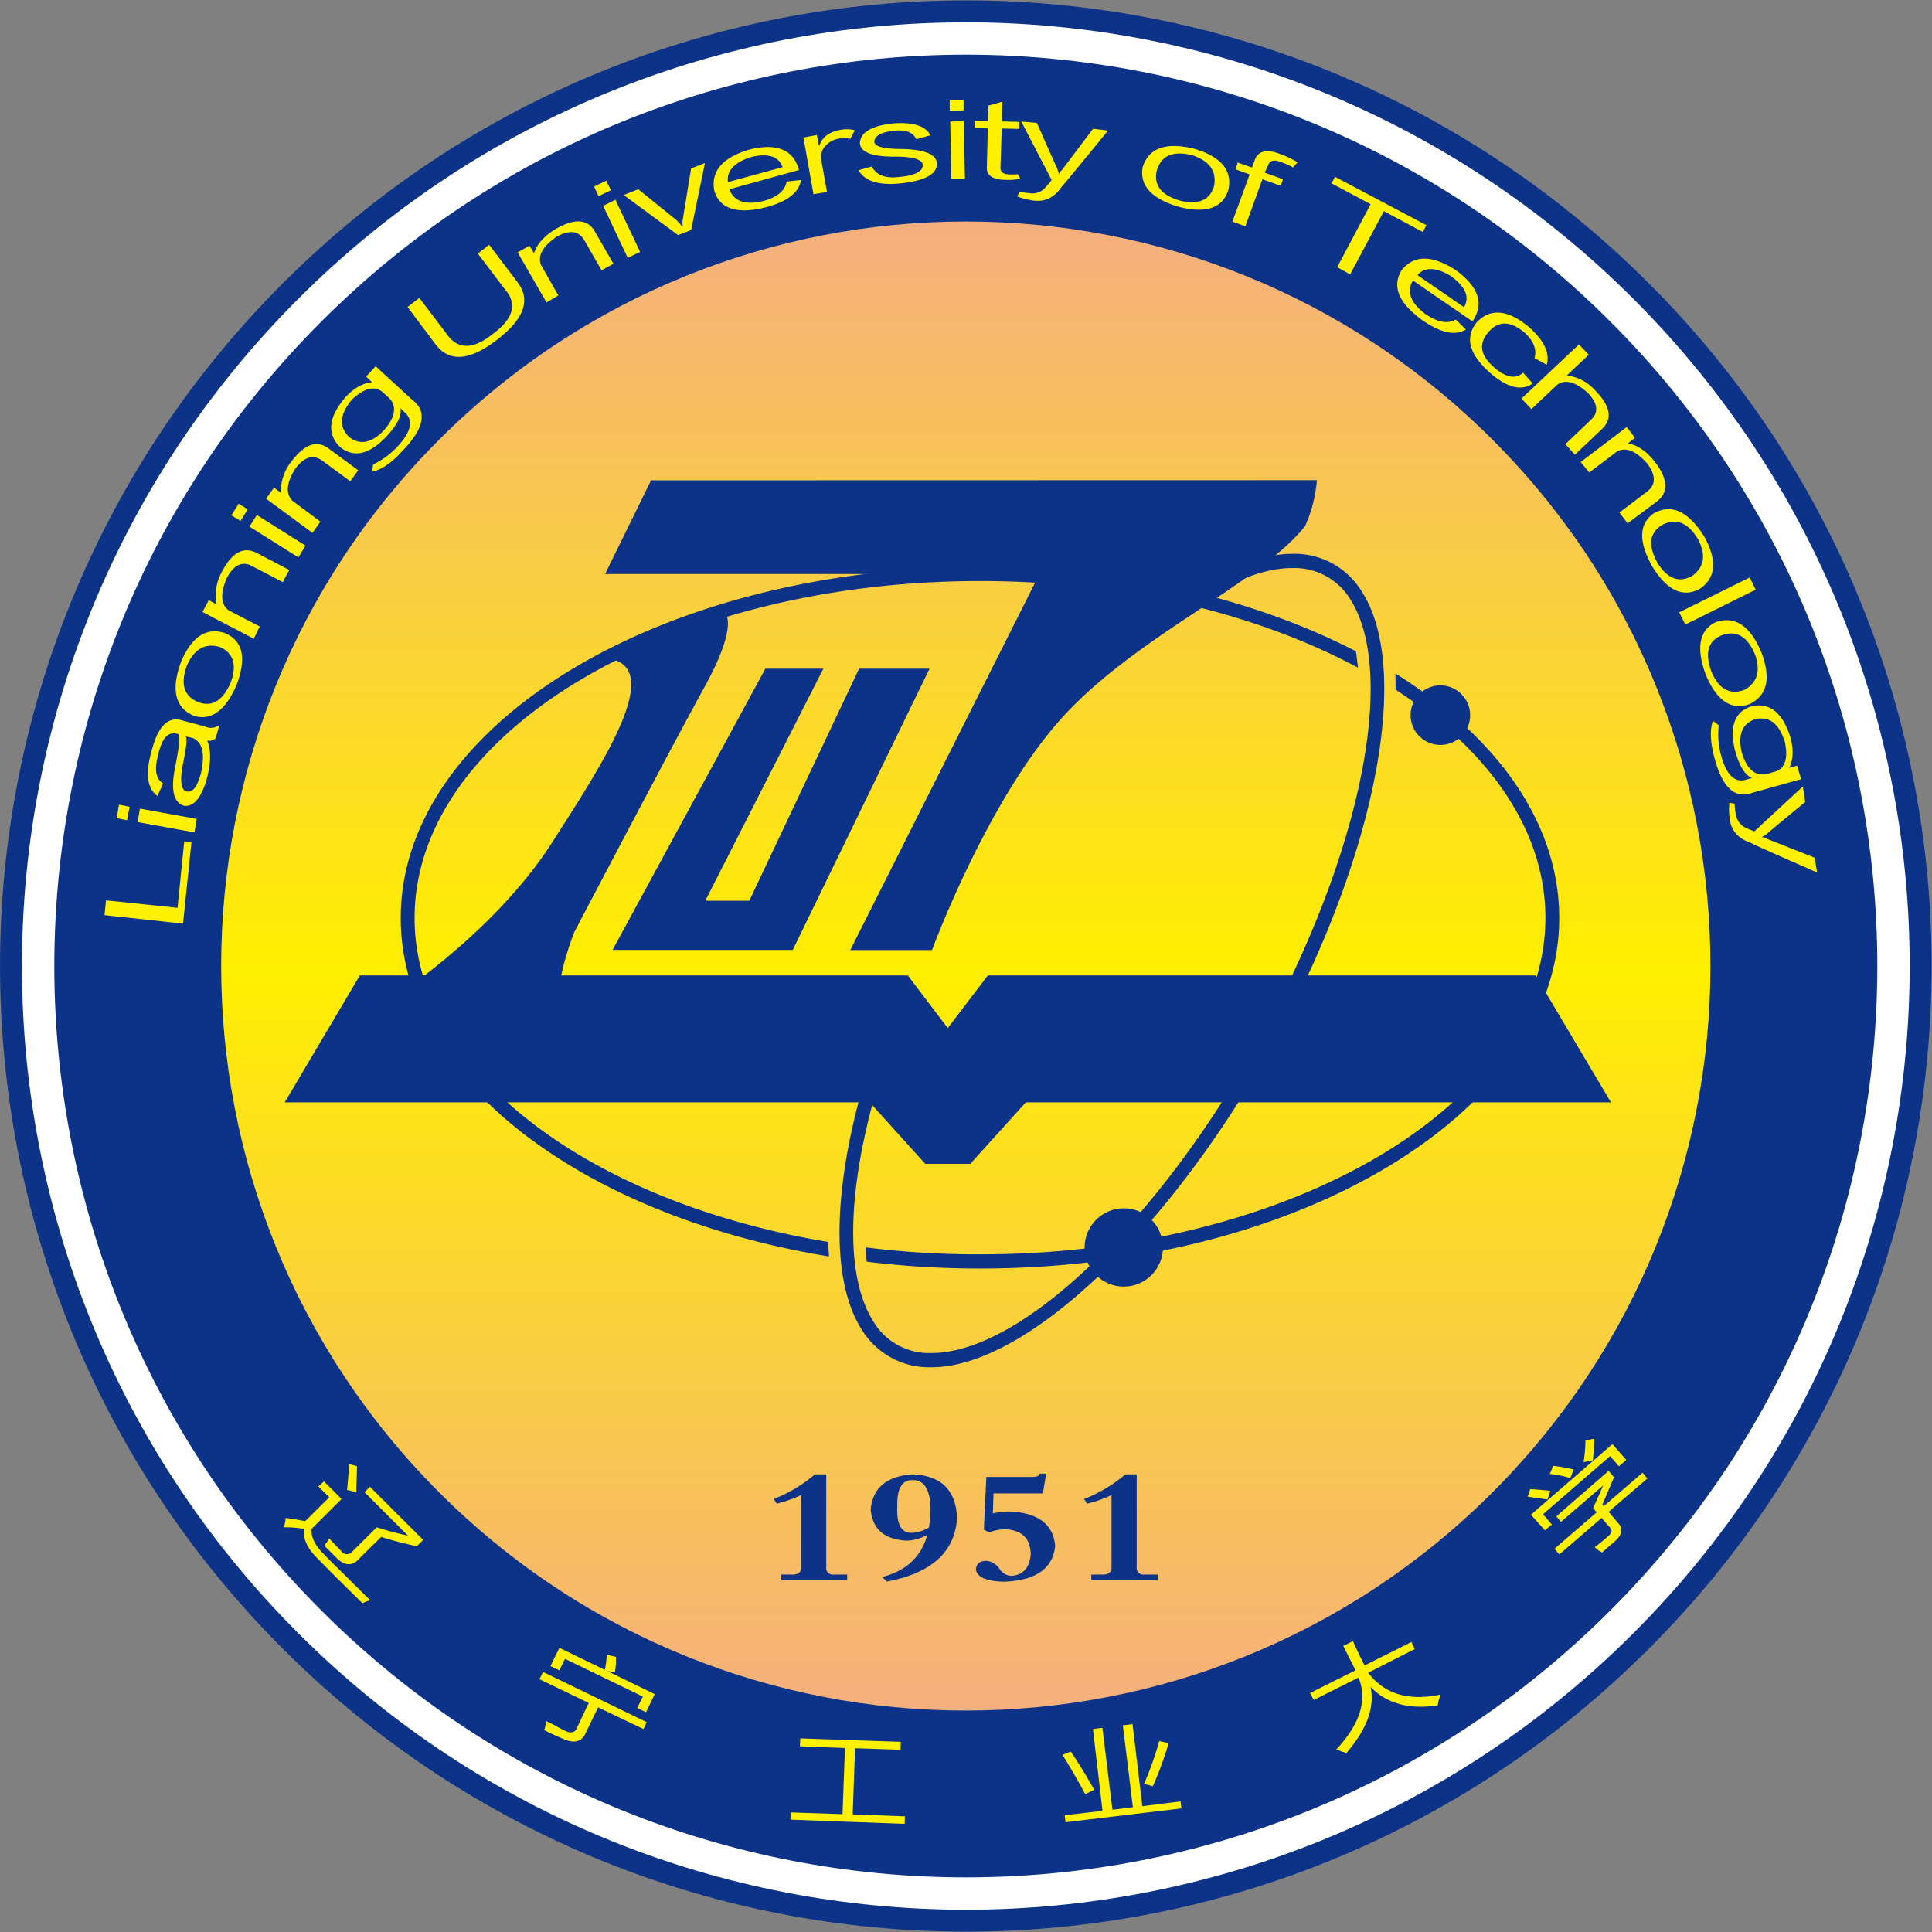
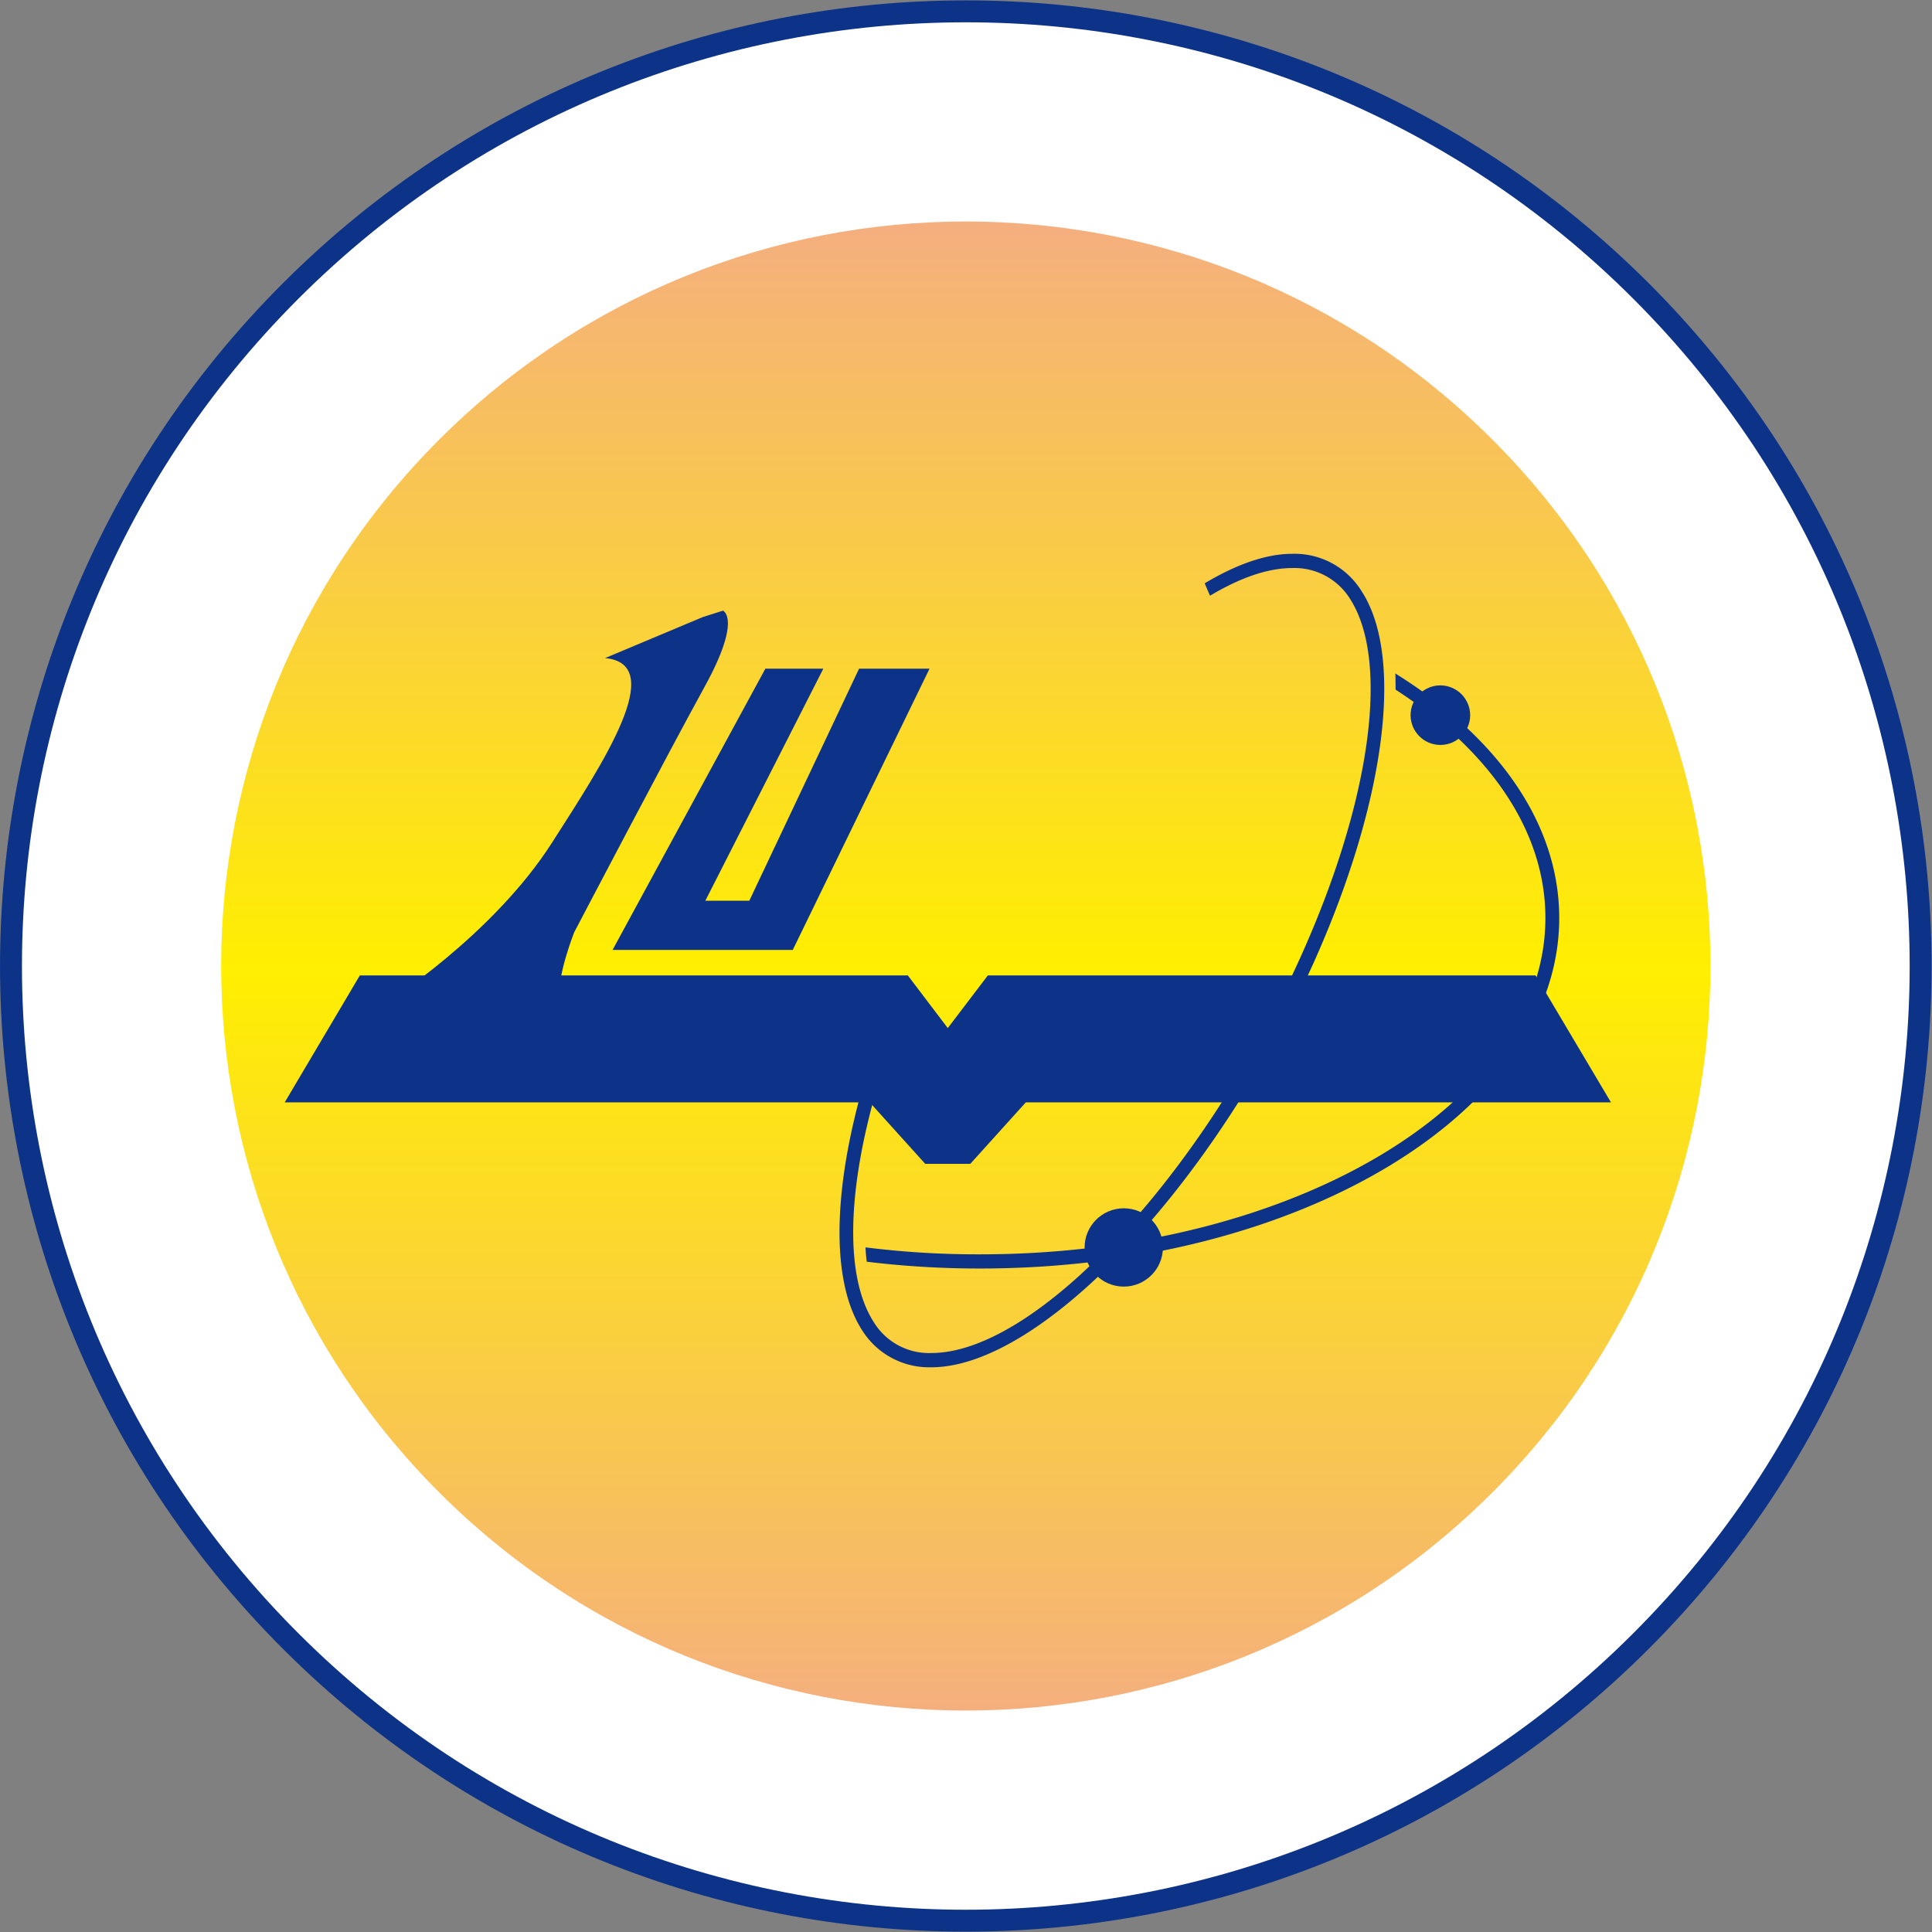
<svg xmlns="http://www.w3.org/2000/svg" width="889" height="889" fill="none">
  <rect width="100%" height="100%" fill="#808080" stroke="none" />
  <path fill="#0C3388" d="M758.66 130.32c173.55 173.52 173.55 454.86 0 628.38s-454.935 173.52-628.486 0-173.55-454.86 0-628.38c173.551-173.527 454.936-173.527 628.486 0" />
  <path fill="#fff" d="M751.52 137.45c169.61 169.58 169.61 444.53 0 614.12-169.61 169.58-444.6 169.58-614.21 0-169.61-169.59-169.61-444.54 0-614.12 169.61-169.583 444.6-169.583 614.21 0" />
-   <path fill="#0C3388" d="M740.99 147.98c163.8 163.77 163.8 429.29 0 593.06-163.792 163.77-429.356 163.77-593.151 0s-163.795-429.29 0-593.06 429.359-163.77 593.151 0" />
  <path fill="url(#a)" d="M686.7 202.26c133.81 133.79 133.81 350.71 0 484.5-133.809 133.79-350.759 133.79-484.57 0s-133.811-350.71 0-484.5c133.811-133.789 350.761-133.789 484.57 0" />
-   <path fill="#FFF100" d="m84.216 425.003-36.126-3.89.673-6.817 32.926 3.436 3.09-30.558 3.328.291zM53.726 376.467l1.018-6.199 4.909.964-1.2 6.199zm9.636 1.818 1.018-6.199 26.163 4.745-1.073 6.199zM75.089 360.452l-2.654 5.817c-4.728-3.436-5.637-10.434-2.637-20.796 2.873-11.343 7.6-16.07 14.2-13.925l10.381 2.763a6.26 6.26 0 0 0 6.582-.745l-1.69 6.09a4.07 4.07 0 0 1-3.946 1.072c1.818 4.236 1.818 10.089-.164 17.597-2.545 8.835-6.036 13.016-10.436 12.452-4.836-1.472-6.254-7.271-4.163-17.524 1.581-8.18 2.309-13.252 1.818-15.288-4.51-1.818-7.6 1.073-9.418 8.635-2.055 7.326-1.418 11.889 2.127 13.852m13.763-20.796-3.4-.836c.782 1.018.273 5.29-1.309 12.906-1.509 7.89-.781 12.053 1.928 12.507 2.709.455 4.727-2.309 6.418-8.507 1.89-8.744.763-14.089-3.637-16.07M108.851 315.206c-5.181 11.889-11.781 16.615-19.726 14.143-8.564-3.727-10.49-12.016-5.855-24.687 4.891-11.67 11.6-16.069 19.999-13.415 8.474 3.417 10.328 11.379 5.582 23.959m-22.763-9.198c-3.218 8.634-1.527 14.324 5.237 17.142 6.436 2.254 11.326-.8 14.945-9.362 2.817-7.999 1.127-13.416-5.255-16.124-6.581-1.854-11.545.963-14.927 8.344M118.051 254.381l15.055 7.889-3 5.581-14.418-7.544c-4.454-2.145-8.127-.236-11.291 5.581-3.09 7.144-2.817 12.107.746 14.924l14.364 7.453-2.692 5.636-23.635-12.289 2.872-5.453 3.636 1.908a21.93 21.93 0 0 1 2.419-14.942c4.617-8.908 9.908-11.78 15.944-8.744M106.488 237.13l3.328-5.345 4.181 2.581-3.327 5.309zm8.291 5.18 3.4-5.344 22.363 14.07-3.218 5.454zM151.25 206.408l13.581 9.98-3.635 5.072-13.254-9.744c-4.055-2.654-8.001-1.418-12 3.89-4.182 6.472-4.564 11.544-1.418 14.816l12.909 9.58-3.637 5.199-21.363-15.743 3.636-5.071 3.219 2.381a21.6 21.6 0 0 1 4.744-14.325c6.109-8.107 11.8-10.143 17.218-6.035M172.85 168.542l16.964 15.543c6.927 5.308 5.362 13.198-4.855 23.632-4.782 5.29-9.346 8.453-13.69 9.289l.4-3.272a36.9 36.9 0 0 0 10.908-7.889c6.655-7.036 7.946-12.507 3.491-16.234l-1.818-1.818c.727 3.436-1.528 7.944-6.872 13.525-7.837 8.071-14.892 9.417-21.146 4.181-5.982-6.253-4.909-13.87 2.873-22.886 4-4.236 8.127-6.436 12.127-6.708l-2.764-2.6zm5.964 14.361-2.928-2.635c-3.636-2.818-8.236-1.691-13.818 3.49-5.69 6.708-6.309 12.397-1.563 17.197 4.782 3.944 10.2 3.144 15.944-2.709 5.582-6.199 6.365-11.452 2.365-15.343M225.102 112.68l12.91 17.015c6.418 8.29 3.217 17.197-9.691 26.941-12.473 9.525-21.818 10.089-28.072 1.581l-12.728-16.96 5.455-4.163 12.727 16.797c5.018 6.98 11.89 6.98 20.636.109 9.69-6.999 11.891-13.925 6.254-20.524l-12.726-16.797zM273.756 106.59l8.509 14.761-5.455 3.054-8.108-14.143c-2.601-4.072-6.764-4.581-12.527-1.363-6.364 4.345-8.91 8.744-7.273 12.961l8.018 14.107-5.454 3.199-13.291-23.05 5.455-3.036 2.108 3.436c1.346-4.236 4.728-8.017 10.091-11.216 8.618-4.963 14.654-4.563 17.927 1.29M273.355 85.849l5.637-2.709 2.091 4.4-5.636 2.708zm4.182 8.853 5.637-2.763 11.363 23.959-5.691 2.763zM318.01 105.863l-5.982 2.309-25.018-18.433 6.691-2.654 18 14.543c0 .236.381.563.945.963.376.608.814 1.175 1.309 1.691l.272-.164a7.4 7.4 0 0 1 0-3.436l3.783-23.177 6.363-2.472zM361.971 83.54l6.601-.727c-.892 5.853-6.364 10.016-16.364 12.616-13.018 3.218-20.799.727-23.454-7.38q-2.782-13.526 15.836-19.16c12.346-3.11 20-.291 22.781 8.452q.17.436.273.891l-32.018 8.853c1.983 5.454 7.109 7.435 15.455 5.454 6.509-1.727 10.163-4.781 10.89-8.999m-26.999.255 25.145-6.872c-1.818-5.017-6.655-6.544-14.709-4.617q-11.507 3.836-10.436 11.489M385.935 63.798a10.57 10.57 0 0 0-6.363 3.636 7.27 7.27 0 0 0-1.582 6.708l2.545 14.216-6.218 1-4.618-26.087 6.145-1.127.909 4.727h.327c1.31-3.727 4.346-6.036 8.964-6.98a16.1 16.1 0 0 1 7.273 0l-2.018 3.998a13.3 13.3 0 0 0-5.364-.09M411.371 60.163c-5.764.618-8.8 2.254-9.09 4.908 0 2.309 4.072 3.436 12.345 3.49 10.78.164 16.235 2.418 16.471 6.599.273 4.908-5.454 8.053-16.853 9.235-9.927.963-16.364-1.018-19.182-6.09l6.09-1.69c2.037 3.944 6.255 5.635 12.728 4.798 7.273-.672 10.708-2.545 10.708-5.453 0-2.363-3.835-3.781-11.563-3.89-11.544.236-17.344-1.963-17.344-6.417.327-4.745 5.344-7.726 15.09-8.853 9.418-.727 15.108 1.127 17.363 5.453l-6.527 1.818c-1.454-3.2-4.836-4.49-10.236-3.908M437.006 46.002h6.382v4.78l-6.364.183zm.237 9.925 6.254-.181.509 26.504h-6.254zM468.351 80.159l1.127 2.09a24.8 24.8 0 0 1-6.582.51c-6.218 0-9.091-2.091-8.8-6.036l.454-17.76-5.981-.164.109-3.272 5.927.164.218-7.09 6.382-1.818-.237 9.09 8.019.218v3.217l-8.055-.181-.563 17.76c-.219 2.309 1.345 3.436 4.727 3.381 1.085.043 2.174.006 3.255-.109" />
-   <path fill="#FFF100" d="M488.423 86.067c-3.636 5.254-8.291 7.271-14.2 5.98a24 24 0 0 1-6.145-1.69l1.127-2.254c1.354.412 2.752.656 4.164.727a7.96 7.96 0 0 0 7.727-2.636 35 35 0 0 0 2.819-3.38l-13.983-26.887 7.165.618c6.036 13.58 9.09 20.56 9.472 21.124.001.257.056.51.163.745q.307.736.509 1.509h.291a2.65 2.65 0 0 1 1.127-1.69l14.31-18.997 6.872.854c-12.272 14.997-19.381 23.705-21.418 25.977M542.149 95.102c-12.454-3.782-17.818-9.817-16.364-18.179q4.22-13.361 24.018-8.398c12.054 3.635 17.2 9.816 15.508 18.487-2.472 8.708-10.308 11.47-23.162 8.09m6.6-23.632c-8.855-2.254-14.382 0-16.473 7.053-1.509 6.708 2.036 11.27 10.909 13.87 8.454 1.963 13.582-.345 15.508-6.944 1.164-6.653-2.163-11.38-9.944-13.98M583.476 76.214l-1.527 3.218 8.399 3.036-1.018 3.035-8.455-3.035-7.836 21.65-5.963-2.145 7.945-21.705-6.491-2.363 1.019-3.109 6.545 2.327 1.127-3.054c1.4-4.563 5.455-5.69 11.945-3.163a40.5 40.5 0 0 1 7.891 3.8l-2.091 2.363a31 31 0 0 0-5.181-2.364c-3.601-1.49-5.582-.927-6.309 1.51M656.346 103.609l-1.636 3.145-17.927-9.58-15.51 29.085-5.963-3.326 15.382-28.977-17.982-9.58 1.582-3.035zM669.836 147.056l4.691 4.562c-5.018 3.054-11.727 1.527-20.182-4.381-10.908-7.962-13.872-15.506-9.417-22.886 5.745-7.108 13.926-7.108 24.854-.109 10.38 7.544 13.072 15.106 8.181 22.995a4.4 4.4 0 0 1-.455.618l-27.344-18.778c-3.109 5.072-1.128 10.198 5.691 15.397 5.526 3.763 10.253 4.763 13.981 2.582m-17.581-20.451 21.417 14.761c2.655-4.672.728-9.289-5.873-14.198-6.872-4.29-12.217-4.453-15.544-.563M701.581 153.091c-6.546-5.454-12.073-5.69-16.746-.218-4.672 5.471-3.635 10.761 2.873 16.36 5.364 4.563 9.69 5.345 13.145 2.254l4.382 4.963c-5.254 3.69-11.89 1.872-19.8-5.035-9.526-8.635-11.49-16.234-5.854-23.178 6.09-6.417 14.036-5.853 23.636 1.982 7.272 6.308 10.036 12.179 8.509 17.633l-5.636-3.091c1.163-3.944-.455-7.889-4.509-11.67M736.979 197.573l-12.291 11.653-4.399-4.836 11.782-11.216c3.635-3.381 3.163-7.507-1.346-12.288-5.8-5.254-10.436-6.436-14.145-3.891l-11.909 11.271-4.564-4.854 26.436-24.904 4.509 4.726-10.09 9.526a20.85 20.85 0 0 1 13.145 6.999q10.582 10.852 2.872 17.814M762.47 230.713l-13.545 10.089-3.763-4.963 13.127-9.925c3.636-3.036 3.636-7.272-.273-12.562-5.2-5.871-9.763-7.726-13.873-5.635l-12.854 9.689-3.945-4.799 21.199-16.106 3.764 4.963-3.236 2.526c4.454.855 8.618 3.636 12.454 8.617 6.072 7.962 6.291 13.979.945 18.106M760.088 260.307c-6.255-11.343-5.909-19.451 1.018-24.195 8.182-4.381 15.781-.837 23.054 10.725q9.09 16.36-1.818 23.995c-7.928 4.4-15.309.964-22.254-10.525m21.253-12.179c-4.726-7.89-10.472-9.98-16.744-6.436-5.745 3.636-6.309 9.471-1.818 17.488 4.563 7.144 9.872 9.18 15.908 5.799 5.527-3.999 6.436-9.635 2.654-16.851M805.142 265.706l2.709 5.635-32.363 16.052-2.818-5.635zM784.779 310.134q-6.565-18.343 4.69-23.85c8.782-3.036 15.891 1.527 21.073 14.034 4.453 11.834 2.599 19.614-5.346 23.632-8.508 3.145-15.345-1.473-20.417-13.816m22.835-8.853c-3.545-8.507-8.672-11.507-15.49-8.907-6.327 2.654-7.727 8.344-4.527 16.96 3.454 7.781 8.345 10.489 14.891 8.181 5.98-3.164 7.781-8.508 5.126-16.234M828.76 358.543l-22.273 6.199c-8.236 3.163-14.09-2.418-17.691-16.451-1.817-6.999-2.09-12.525-.563-16.634l2.655 2.091a36 36 0 0 0 .909 13.306c2.472 9.526 6.418 13.398 11.891 11.653l2.545-.727c-3.164-1.127-5.928-5.454-7.964-13.016-2.526-10.907 0-17.47 7.727-19.996 8.455-1.818 14.382 3.163 17.927 14.542 1.473 5.636 1.182 10.198-.618 13.816l3.637-1.018zm-15.455-2.472 3.837-1.127c4.291-1.582 5.763-6.09 4.127-13.598-2.6-8.343-7.054-11.888-13.655-10.416-5.962 2.073-7.945 7.035-6.199 15.106 2.309 7.999 6.382 11.38 11.89 10.035M805.433 387.738c-6.037-2.018-9.237-6.035-9.637-12.053a26.4 26.4 0 0 1 0-6.271l2.419.4a19 19 0 0 0 .4 4.181 8.49 8.49 0 0 0 4.563 6.871c.963.455 2.364 1.018 4.072 1.691l22.291-20.633 1.127 7.108c-11.436 9.417-17.363 14.307-17.745 14.816-.182 0-.345.163-.745.399a4.5 4.5 0 0 1-1.291.782l.109.346a2.29 2.29 0 0 1 1.927.563l22.09 8.726 1.128 6.835c-17.763-7.835-28.072-12.307-30.708-13.761" />
-   <path fill="#0C3388" d="M380.19 678.411v42.737a2.963 2.963 0 0 0 3.326 3.381h6.309v2.636H359.39v-2.636h5.854c2.364-.236 3.382-1.309 3.382-3.054v-33.539a58 58 0 0 1-11.163 3.945l-1.455-2.127a66.3 66.3 0 0 0 19-11.343zM408.099 727.729l-2.201-2.073c11.109-2.817 18.091-9.362 20.8-19.451a20.1 20.1 0 0 1-9.691 2.709c-10.217-.618-15.563-5.363-16.363-14.379.946-9.926 7.382-15.325 19.327-16.124 13.2.563 19.999 7.398 20.418 20.305-1.128 15.597-12 25.25-32.29 29.013m4.781-34.721c-.382 8.344 1.818 12.525 6.764 12.288a16.36 16.36 0 0 0 7.781-2.417c.458-2.643.707-5.317.746-7.999q0-13.797-8.127-13.815c-4.964-.164-7.328 3.835-7.164 11.943M452.714 703.897l1.146-24.305h21.182c2.036 0 3.108-.436 3.326-1.509h3.001l-1.474 9.09h-22.726l-.327 9.234c2.543-.642 5.16-.94 7.781-.891 13.073.564 20 5.854 20.908 15.834-1.072 10.434-8.853 15.888-23.453 16.451-8.218-.163-12.563-2.072-13.017-5.689.218-2.582 1.817-3.891 4.799-3.891a7.84 7.84 0 0 1 6.018 3.636 6.76 6.76 0 0 0 5.454 3.272c5.455-.4 8.454-3.636 8.964-10.107-.272-7.272-4.109-10.907-11.618-11.325a20.4 20.4 0 0 0-7.436 1.418zM523.041 678.411v42.737a3.016 3.016 0 0 0 3.382 3.381h6.29v2.636h-30.544v-2.636h5.981c2.182-.236 3.309-1.309 3.309-3.054v-33.539a56.5 56.5 0 0 1-11.145 3.945l-1.527-2.127a65.6 65.6 0 0 0 19.054-11.343zM605.965 220.951a64.2 64.2 0 0 1-5.454 21.141c-21.526 26.995-78.525 50.791-112.634 89.075-34.107 38.283-59.016 106.016-59.016 106.016h-37.617l87.034-173.04H278.429l21.145-43.119z" />
-   <path fill="#0C3388" d="M381.153 571.485c-109.652-18.178-190.376-78.167-190.376-149.063 0-85.438 116.742-155.062 260.21-155.062 66.763 0 127.634 15.107 173.869 39.847-.291-2.526-.564-5.126-.964-7.544-46.617-24.068-107.051-38.72-172.905-38.72-147.013 0-266.592 72.478-266.592 161.479 0 74.532 83.634 137.193 197.085 155.735-.163-2.273-.327-4.418-.327-6.672M642.055 309.898c.11 2.49.11 4.962.11 7.435 42.671 27.631 68.943 64.551 68.943 105.016 0 85.439-116.706 154.826-260.121 154.826a413 413 0 0 1-52.725-3.199 78 78 0 0 0 .564 6.598 429 429 0 0 0 52.161 3.127c146.924 0 266.484-72.259 266.484-161.261 0-43.882-28.745-83.511-75.416-112.542" />
+   <path fill="#0C3388" d="M381.153 571.485M642.055 309.898c.11 2.49.11 4.962.11 7.435 42.671 27.631 68.943 64.551 68.943 105.016 0 85.439-116.706 154.826-260.121 154.826a413 413 0 0 1-52.725-3.199 78 78 0 0 0 .564 6.598 429 429 0 0 0 52.161 3.127c146.924 0 266.484-72.259 266.484-161.261 0-43.882-28.745-83.511-75.416-112.542" />
  <path fill="#0C3388" d="M626.602 272.141a36.24 36.24 0 0 0-31.963-17.306c-12.127 0-25.818 4.909-40.308 13.58.781 1.817 1.581 3.781 2.473 5.689 13.654-8.162 26.508-12.724 37.835-12.724a30.11 30.11 0 0 1 26.599 14.215c18.436 28.686 9.472 93.401-22.945 165.096-45.271 100.327-121.414 181.894-169.741 181.894a29.75 29.75 0 0 1-26.49-14.216c-16.072-24.959-11.327-77.331 11.564-137.81l-6.654-.837c-23.055 61.807-27.273 115.815-10.382 142.21a36.36 36.36 0 0 0 31.962 17.215c50.635 0 129.379-83.366 175.723-185.711 33.144-73.731 41.999-140.919 22.327-171.295" />
  <path fill="#0C3388" d="M535.112 573.921c.051 9.949-7.976 18.055-17.927 18.106-9.95.049-18.058-7.975-18.109-17.924-.049-9.949 7.977-18.055 17.927-18.106h.128c9.909 0 17.95 8.017 17.981 17.924M676.491 329.058c.009 7.569-6.12 13.714-13.691 13.725-7.57.009-13.718-6.119-13.727-13.689-.009-7.569 6.12-13.715 13.691-13.725h.091c7.52.08 13.587 6.17 13.636 13.689M706.599 448.835H454.55l-18.435 24.232-18.382-24.232H165.577l-34.562 58.408h269.192l25.527 28.285h20.744l25.545-28.285H741.27zM364.79 437.11l62.926-129.412h-32.418L344.79 414.46h-20.235l54.29-106.762h-26.673L281.865 437.11z" />
  <path fill="#0C3388" d="M177.305 461.742s49.38-31.158 76.779-74.113c23.382-36.521 53.49-82.076 24.345-84.821l44.999-18.887 9.236-2.927s8.909 3.49-8.455 35.048c-17.363 31.558-59.997 112.961-59.997 112.961s-8.183 20.578-6.819 31.394-80.088 1.345-80.088 1.345" />
-   <path fill="#FFF100" d="M148.213 714.313c1.819 1.927 5.346 5.453 10.6 10.598 5.855 5.817 9.692 9.653 11.546 11.398 0 .109-.218.163-.455.163-.727.219-1.818.673-3.146 1.182-11.508-11.216-18.545-18.378-21.489-21.414-4.055-4.163-5.855-8.508-5.455-12.725a46 46 0 0 0-9.09-.727l.836-4.345c3.218.509 6.2.964 8.854 1.527l11.109-10.998-5.018-4.963 2.582-2.381 8.072 8.126-13.817 13.797c-.255 3.436 1.308 6.999 4.871 10.762m25.145-11.543a147 147 0 0 0 14.364 3.835l-19.999-19.996 2.49-2.49 24.527 24.468-2.946 2.926c-5.745-1.29-11.217-2.635-16.363-4.326l-9.981 9.834c-3.2 3.782-6.818 3.636-10.71-.272-2.308-2.363-4.162-4.127-5.453-5.454.127 0 .182-.327.345-.727a11.2 11.2 0 0 0 1.818-2.708 231 231 0 0 0 5.455 5.689 3.237 3.237 0 0 0 5.454.164zm-9.09-28.122c0 1.454-.109 5.071-.327 10.598a3.65 3.65 0 0 1 0 1.563c-.182-.109-.237-.218-.455-.218a20 20 0 0 0-3.782-.964c.455-4.726.8-8.671.855-11.943zM249.902 769.339l47.689 23.105-1.509 3.163-20.871-9.98-5.691 11.725c-1.818 4.345-5.582 5.181-11.327 2.363-2.254-.963-4.855-2.09-7.836-3.636.196-.394.349-.809.454-1.236.218-1.29.455-2.254.618-2.872.618.346 1.818.909 3.637 1.818 2.09 1.254 3.636 1.927 4.581 2.436 2.928 1.563 4.891 1.181 5.8-1.127l5.454-11.507-22.672-10.907zm29.272-7.944 4.218 1a31.7 31.7 0 0 1-.455 7.108l-3.491-.564 21.818 10.598-4 8.344-4.054-1.981 2.582-5.236-35.8-17.36-2.581 5.29-4.128-1.964 4.128-8.398 20.854 10.143c.569-2.284.874-4.626.909-6.98M363.844 833.981l23.836.8 1.127-30.449-20.744-.781.182-3.636 46.271 1.582-.164 3.635-20.908-.691-1.073 30.449 24.018.891-.127 3.454-52.527-1.927zM492.714 805.968a242 242 0 0 1 10.764 17.597l-4.11 2.018c-3.272-6.144-6.818-12.18-10.435-18.088zm23.963-12.052 4.455-.563 4.509 37.756 17.581-2.199.399 3.217-53.325 6.363-.4-3.218 17.418-2.018-4.4-37.647 4.346-.564 4.617 37.702 9.418-1.127zm9.746 26.886a148 148 0 0 0 6.999-19.669l4.327.945a158 158 0 0 1-7.273 19.851zM614.875 805.005c10.999-11.707 14.435-22.814 10.253-33.085l-20.617 10.326-1.709-3.218 20.927-10.434c-2.036-4.109-3.946-7.835-5.637-11.216l4.51-2.255c.454 1.2 1.399 3.218 2.817 6.272 1.183 2.418 2.092 4.163 2.528 4.945l21.49-10.762 1.563 3.218-21.417 10.907q11.162 14.724 33.272 10.034a9 9 0 0 0-.509 1.582 17 17 0 0 0-.8 3.381c-13.073 2.036-23.454-.782-30.909-8.508 2.037 9.417-1.69 19.506-11.054 30.431a21 21 0 0 1-2.527-.782 16 16 0 0 0-2.181-.836M702.927 688.681l1.181-3.435c1.818 0 4.51.327 8.236.618a5.4 5.4 0 0 0 1.018.163l-1.291 4c-2.999-.564-6.036-.891-9.144-1.346m1.527 8.29 37.49-32.467 6.363 7.271-3.382 2.945-3.999-4.744-30.909 26.777 4.054 4.744-3.181 2.672zm8.672-18.742 1.582-3.727c3.174.342 6.322.907 9.418 1.691l-1.582 3.944a46.5 46.5 0 0 0-9.418-1.908m19.909 15.779 4.672-10.489-19.436 16.742-2.145-2.527 24.072-20.923 2.473 2.945-5.346 12.561.618.727 17.873-15.379 2.2 2.654-17.818 15.325 4.163 4.962c2.655 2.654 2.255 5.454-1.527 8.853-2.017 1.691-4 3.436-5.745 4.963a3.3 3.3 0 0 0-1.4-.854 13 13 0 0 0-1.927-1.582c1.818-1.4 3.891-3.036 6.091-5.017 1.818-1.454 2.2-2.818.964-4.054l-3.837-4.454-19.454 16.797-2.254-2.599 19.454-16.797zm-4.345-21.233c.509-3.321.794-6.675.854-10.034l4.055-.727a85 85 0 0 1-.727 10.089z" />
  <defs>
    <linearGradient id="a" x1="444.424" x2="444.424" y1="105.926" y2="787.16" gradientUnits="userSpaceOnUse">
      <stop stop-color="#F5AF7E" />
      <stop offset=".5" stop-color="#FFEF00" />
      <stop offset="1" stop-color="#F5AF7E" />
    </linearGradient>
  </defs>
</svg>